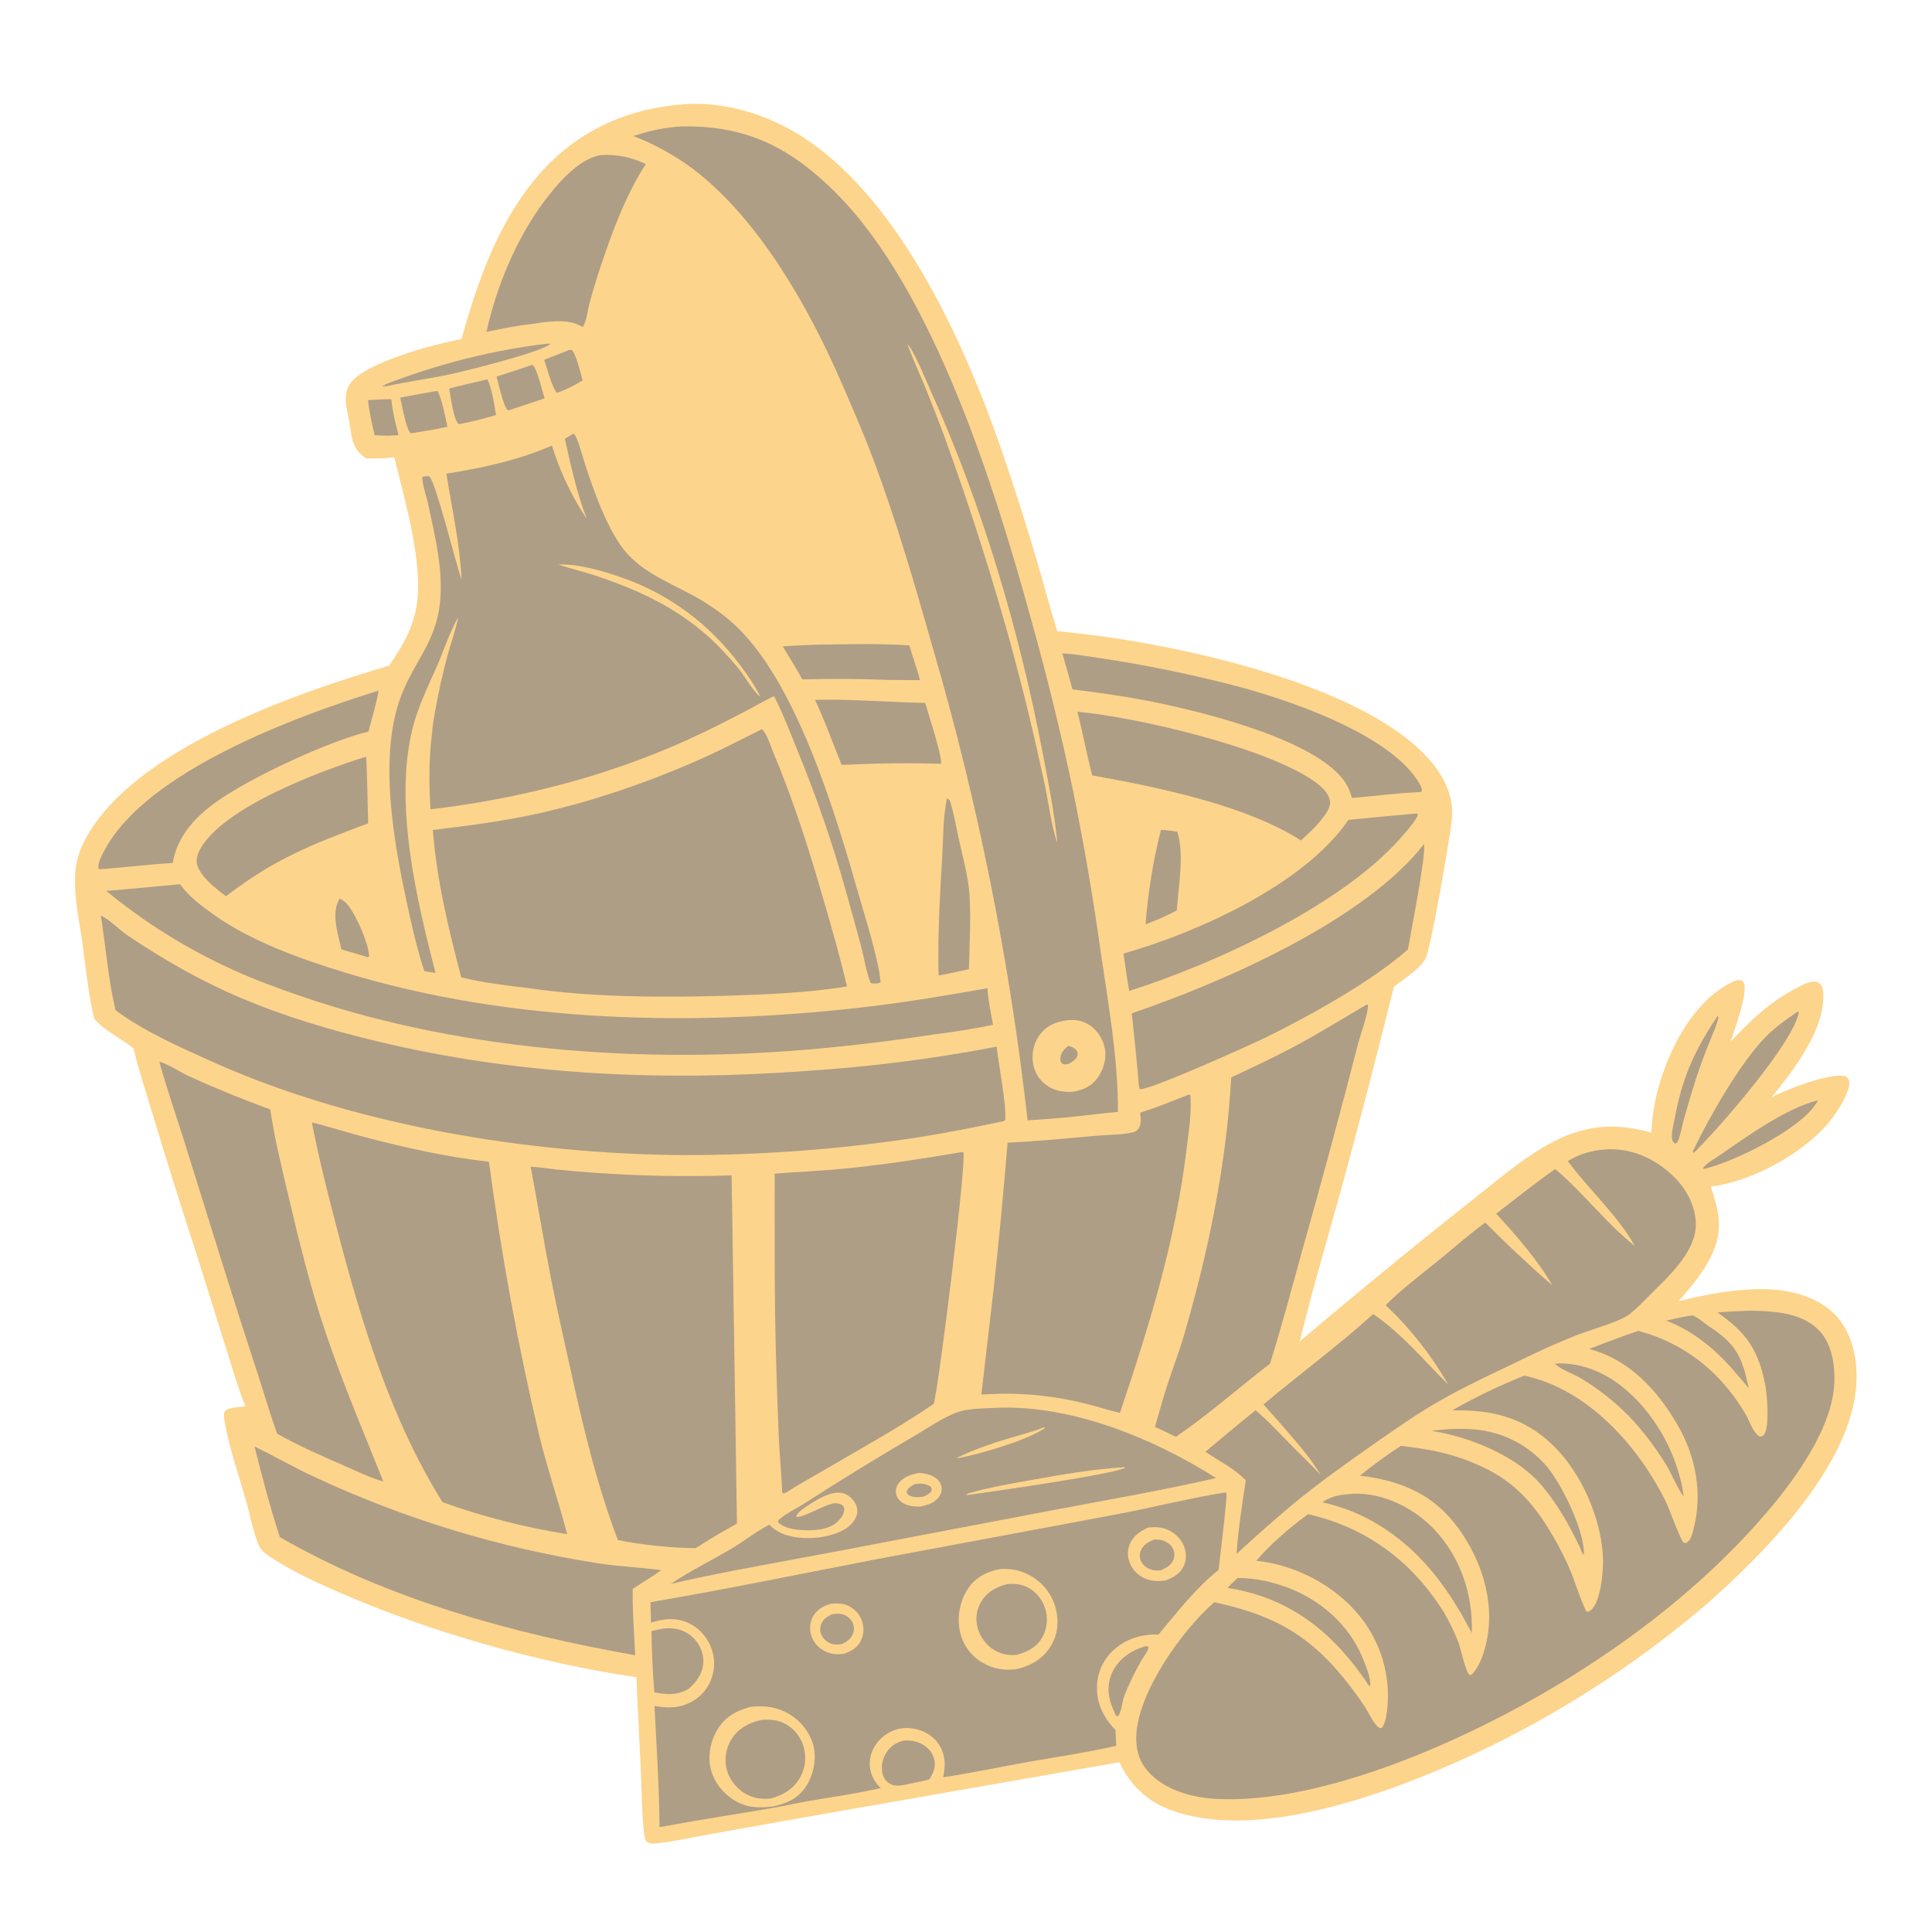
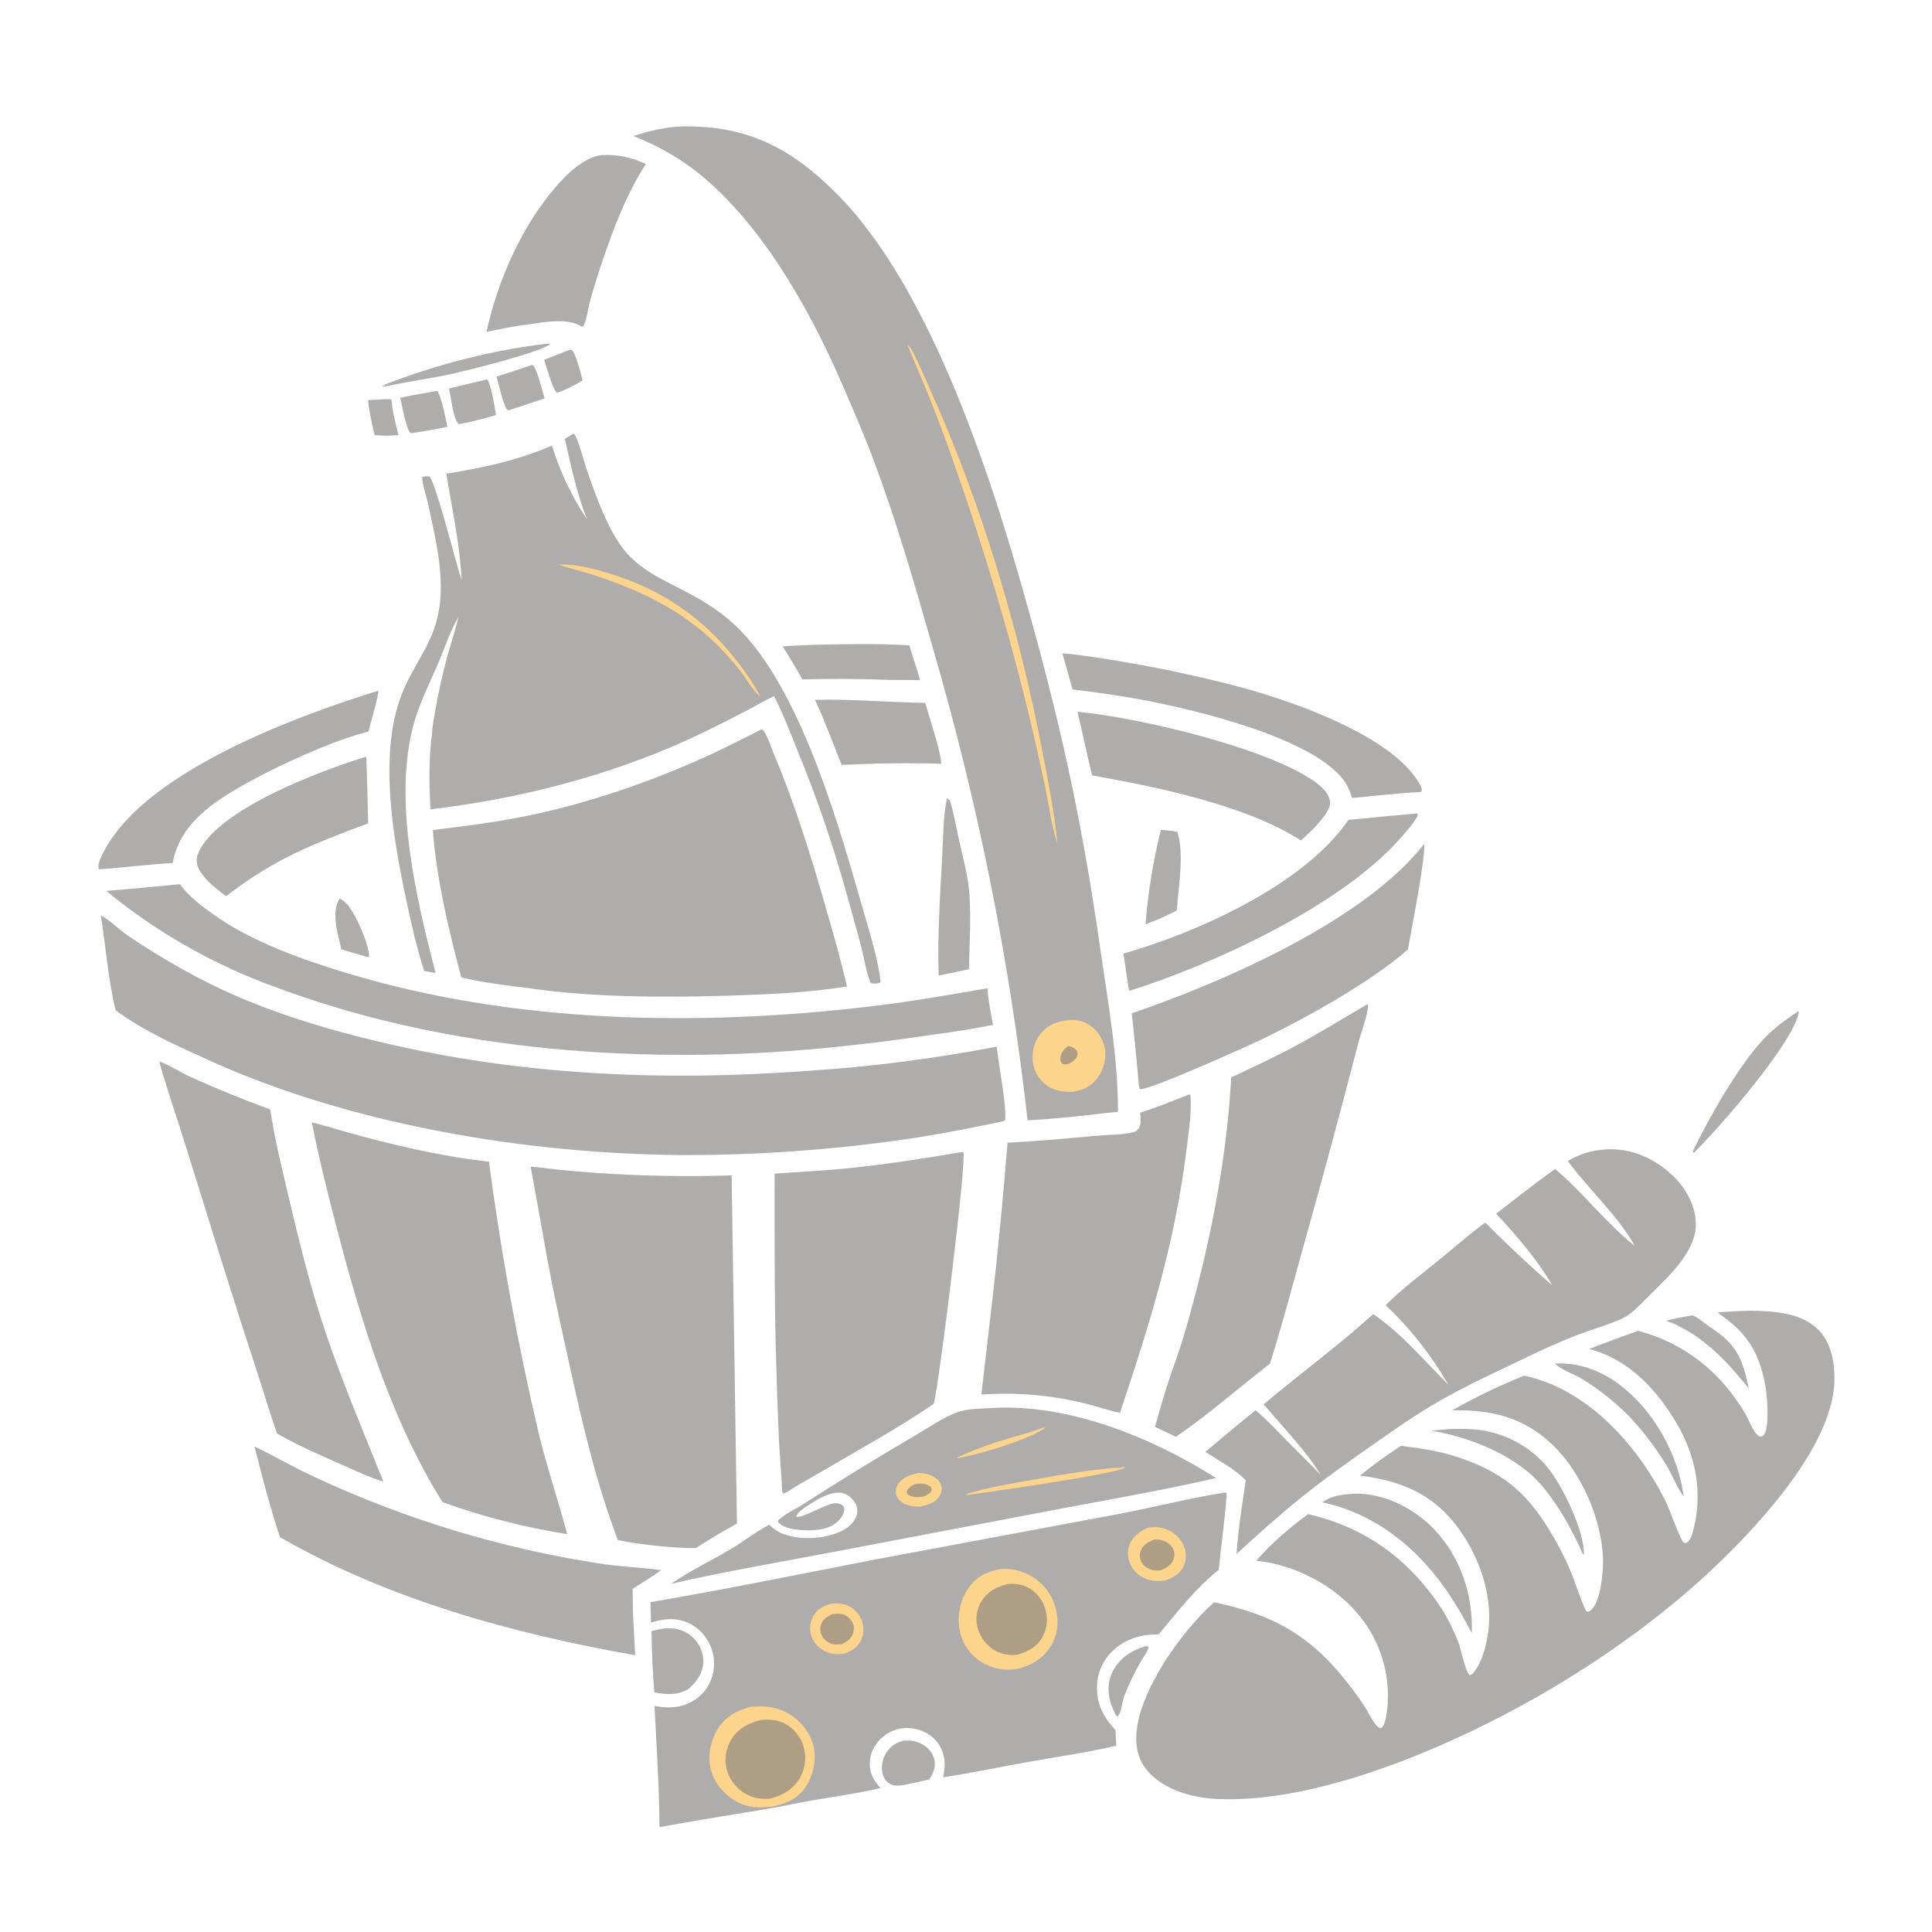
<svg xmlns="http://www.w3.org/2000/svg" width="1024" height="1024" viewBox="0 0 1024 1024" fill="none">
-   <path d="M362.891 55.214C381.186 53.989 400.349 58.902 416.47 67.382C473.585 97.423 510.49 179.832 530.72 238.184C537.486 257.862 543.814 277.687 549.7 297.646C553.32 309.936 556.555 322.33 560.345 334.57C563.255 334.819 566.162 335.103 569.065 335.42C621.225 341.004 725.495 362.273 759.66 405.102C766.73 413.96 770.785 423.912 769.415 435.361C768.275 444.934 758.35 503.56 755.365 508.41C751.785 514.225 744.09 518.815 738.805 523C730.205 557.665 721.221 592.234 711.855 626.7C704.175 654.755 695.755 682.66 688.93 710.93C718.727 685.654 748.95 660.884 779.585 636.63C792.75 626.335 805.555 615.02 820.165 606.8C838.53 596.47 855.035 594.61 875.22 600.31C875.643 591.624 877.081 583.017 879.505 574.665C885.505 554.4 897.72 530.935 917.39 520.84C919.045 519.99 921.195 518.97 923.055 519.71C923.75 519.99 924.14 520.54 924.38 521.25C926.29 526.935 919.4 545.67 917.335 551.935C928.35 540.63 937.285 531.565 951.535 524.045C954.395 522.535 957.8 520.49 961.09 520.255C962.395 520.165 963.77 520.495 964.71 521.455C965.795 522.565 966.205 524.255 966.32 525.75C967.845 545.035 950.64 567.33 938.965 581.55C946.725 577.525 970.565 568.1 978.475 570.54C979.475 571.525 980.015 572.065 980.165 573.515C980.72 578.87 973.245 590.025 969.99 594.105C956.475 611.015 928.12 626.58 906.76 628.865C908.51 634.615 910.495 640.395 910.975 646.425C912.35 663.585 900.09 677.575 889.63 689.695C904.835 685.845 922.14 682.65 937.805 683.365C950.71 683.96 964.71 687.905 973.59 697.845C982.19 707.465 984.685 721.46 983.885 733.985C981.12 777.285 934.685 823.75 903.795 850.885C865.704 883.286 823.362 910.326 777.945 931.255C735.99 950.49 665.97 976.56 620.085 959.2C607.91 954.59 598.7 945.835 593.335 934.01L426.904 963.125L375.67 972.27C366.712 973.88 357.473 975.95 348.449 977.005C346.646 977.215 344.152 977.405 342.708 976.085C341.528 975.005 341.29 971.185 341.131 969.53C340.134 959.145 340.122 948.48 339.65 938.05C338.909 921.695 337.92 905.34 337.327 888.98C284.839 881.265 226.778 864.745 178.326 843.36C166.337 838.07 153.422 832.155 142.608 824.785C140.757 823.525 138.717 821.98 137.649 819.965C134.784 814.565 132.564 803.13 130.8 796.875C126.918 783.1 122.038 769.16 119.365 755.12C119.06 753.52 118.167 749.22 119.171 748.035C121.099 745.755 127.129 745.795 130.034 745.44C126.409 736.19 123.605 726.64 120.606 717.175L104.152 664.61C96.029 639.76 88.2 614.815 80.668 589.78C77.284 578.49 73.454 567.205 70.808 555.725C64.06 550.215 55.886 546.625 49.964 540.065C46.841 527.075 45.489 513.125 43.672 499.876C41.998 487.672 38.968 474.788 39.896 462.443C40.383 455.952 42.227 450.338 45.314 444.611C71.214 396.57 157.208 367.308 206.307 352.758C208.134 350.036 209.913 347.282 211.641 344.497C216.134 337.125 219.426 329.566 220.823 321.001C224.502 298.441 214.357 264.553 208.971 242.377C203.98 242.974 199.066 243.079 194.046 242.938C189.86 240.023 187.712 237.301 186.587 232.204C185.933 229.24 185.602 226.199 185.05 223.213C183.867 216.812 181.473 209.409 185.465 203.519C193.312 191.944 231.016 182.196 244.596 179.719C253.174 148.925 264.31 117.045 285.633 92.567C305.89 69.312 332.402 57.384 362.891 55.214Z" fill="#FDD48B" />
  <path d="M200.982 211.78C203.102 211.57 205.275 211.617 207.406 211.577C208.063 218.137 209.551 224.28 211.233 230.633L205.135 230.933C202.956 230.912 200.77 230.773 198.592 230.68C197.099 224.538 195.723 218.348 195.06 212.056L200.982 211.78Z" fill="#888383" fill-opacity="0.67" />
  <path d="M301.698 185.484L302.959 185.425C305.353 187.39 307.81 198.233 308.819 201.604C304.474 204.277 300.185 206.511 295.341 208.148L295.151 208.15C292.602 205.645 289.762 194.521 288.437 190.701L301.698 185.484Z" fill="#888383" fill-opacity="0.67" />
  <path d="M180.07 476.208L180.368 476.388C181.33 476.958 182.311 477.545 183.128 478.318C188.06 482.984 195.72 500.625 195.635 507.065L194.816 507.3C190.206 505.86 185.548 504.555 180.915 503.19C179.236 495.07 175.199 483.756 180.07 476.208Z" fill="#888383" fill-opacity="0.67" />
  <path d="M607.235 872.475C607.73 872.515 608.23 872.69 608.715 872.815C608.66 875.12 606.16 878.055 604.99 880.09C601.443 886.14 598.384 892.463 595.845 899C594.72 901.905 594.5 907.54 592.415 909.69L591.475 909.275C590.435 907.06 589.435 904.835 588.69 902.5C586.84 896.7 587.135 890.61 590.105 885.23C593.825 878.5 600.05 874.58 607.235 872.475Z" fill="#888383" fill-opacity="0.67" />
-   <path d="M910.385 538.455L910.325 538.415L910.83 539.315C909.755 543.81 907.66 548.205 905.965 552.515C903.442 558.818 901.106 565.194 898.96 571.635C896.673 578.713 894.533 585.838 892.54 593.005C891.525 596.69 890.885 600.795 889.53 604.345C889.04 605.625 888.96 605.655 887.765 606.175C887.235 605.615 886.57 605.155 886.385 604.38C885.6 601.01 887.01 596.2 887.63 592.83C891.64 571.045 898.14 556.725 910.385 538.455Z" fill="#888383" fill-opacity="0.67" />
  <path d="M289.61 182.207C290.506 182.069 290.844 182.096 291.702 182.267C287.859 186.368 247.249 196.541 238.501 198.385C227.134 200.78 215.591 202.344 204.24 204.825L202.637 204.82L203.098 204.23L204.094 204.581L203.785 203.904C230.818 193.352 260.749 185.589 289.61 182.207Z" fill="#888383" fill-opacity="0.67" />
  <path d="M896.94 697.2C899.405 697.695 903.43 701.455 905.8 702.99C920.31 712.38 923.36 719.305 926.89 735.83L920.865 728.715C910.65 716.515 898.18 705.545 883.055 699.965C887.675 698.895 892.24 697.855 896.94 697.2Z" fill="#888383" fill-opacity="0.67" />
  <path d="M281.767 193.478L282.377 193.51C284.597 195.282 287.636 207.842 288.625 211.14L270.139 217.317L269.068 217.417C266.852 215.427 264.139 202.965 263.152 199.575C269.402 197.718 275.58 195.537 281.767 193.478Z" fill="#888383" fill-opacity="0.67" />
  <path d="M231.571 207.21L232.062 207.496C234.707 213.25 235.765 220.052 237.132 226.216C230.809 227.629 224.393 228.588 218.002 229.634C217.916 229.61 217.824 229.604 217.745 229.563C215.42 228.359 212.958 214.212 212.142 210.769C218.6 209.481 225.077 208.294 231.571 207.21Z" fill="#888383" fill-opacity="0.67" />
-   <path d="M963.47 583.175C963.425 583.315 963.4 583.47 963.33 583.605C955.565 598.195 918.62 616.02 902.845 619.66C902.78 619.045 902.72 619.11 903.26 618.365C904.735 616.33 909.34 613.83 911.525 612.31C926.055 602.225 946.425 587.525 963.47 583.175Z" fill="#888383" fill-opacity="0.67" />
  <path d="M258.065 201.121L258.57 201.443C260.923 206.792 261.905 214.193 262.897 219.995C256.333 221.88 249.779 223.676 243.042 224.832C240.067 221.501 239.083 210.638 238.007 205.954C244.645 204.193 251.383 202.715 258.065 201.121Z" fill="#888383" fill-opacity="0.67" />
  <path d="M478.814 922.565C482.651 922.355 485.837 922.725 489.208 924.73C492.136 926.475 494.484 929.26 495.219 932.635C496.099 936.68 494.672 939.85 492.488 943.17C489.588 943.9 486.635 944.48 483.711 945.115C480.325 945.73 475.981 947.21 472.658 945.885C471.597 945.468 470.639 944.826 469.85 944.002C469.061 943.178 468.461 942.193 468.091 941.115C466.876 937.67 467.375 933.285 469.099 930.095C471.328 925.97 474.376 923.805 478.814 922.565Z" fill="#888383" fill-opacity="0.67" />
  <path d="M615.315 439.856C618.275 439.995 621.08 440.343 623.995 440.863C627.845 452.702 624.54 470.105 623.73 482.577C620.76 484.12 617.7 485.496 614.665 486.91L607.17 489.922C608.405 473.363 611.235 455.937 615.315 439.856Z" fill="#888383" fill-opacity="0.67" />
  <path d="M824.07 722.74C836.495 721.9 848.74 726.535 858.54 734C876.605 747.76 889.39 770.675 892.42 793.075C889.96 790.705 885.61 780.43 883.33 776.715C878.28 768.5 872.355 760.445 865.89 753.3C858.145 744.745 847.65 736.255 837.655 730.38C833.695 728.055 827.955 726.185 824.59 723.215C824.415 723.06 824.245 722.9 824.07 722.74Z" fill="#888383" fill-opacity="0.67" />
  <path d="M953.05 536.04L953.425 536.55C950.35 553.13 910.74 598.345 897.7 611.1C897.465 610.865 897.385 610.515 897.25 610.215C905.775 592.38 922.02 563.705 935.815 549.62C940.99 544.34 946.94 540.145 953.05 536.04Z" fill="#888383" fill-opacity="0.67" />
  <path d="M765.05 757.695C769.29 757.29 773.87 757.25 778.125 757.41C793.95 757.99 808.21 764.405 818.875 776.12C827.245 785.31 840.04 811.495 839.5 824.07C838.37 823.145 838.16 822 837.625 820.67C833.215 811.295 828.355 802.295 822.25 793.885C819.1 789.55 815.68 785.305 811.67 781.72C797.775 769.315 776.92 761.28 758.765 758.35L765.05 757.695Z" fill="#888383" fill-opacity="0.67" />
-   <path d="M655.955 836.405C665.12 836.24 675 838.535 683.505 841.86C700.145 848.365 714.61 861.09 721.755 877.65C723.205 881 727.305 890.75 726.05 893.95L724.99 892.68C723.955 890.93 722.755 889.275 721.565 887.625C703.505 862.645 681.555 846.5 650.56 841.595C652.31 839.82 654.15 838.125 655.955 836.405Z" fill="#888383" fill-opacity="0.67" />
  <path d="M351.821 863.155C352.677 863.035 353.62 863.035 354.482 863.025C359.418 862.95 364.097 864.705 367.593 868.22C370.928 871.575 373.001 876.275 372.765 881.04C372.475 886.905 369.254 891.41 364.987 895.135C358.94 898.67 353.391 898.215 346.802 897C345.94 886.183 345.447 875.34 345.322 864.49C347.463 863.925 349.644 863.555 351.821 863.155Z" fill="#888383" fill-opacity="0.67" />
  <path d="M501.925 423.126C502.575 423.442 502.915 423.776 503.44 424.268C505.505 430.729 506.65 437.728 508.105 444.371C510.26 454.199 513.24 464.542 513.865 474.568C514.665 487.425 513.83 500.83 513.555 513.725L508.38 514.8C504.775 515.64 501.115 516.305 497.49 517.04C496.879 495.937 498.228 474.503 499.423 453.433C499.983 443.569 499.81 432.751 501.925 423.126Z" fill="#888383" fill-opacity="0.67" />
  <path d="M431.938 341.727C448.629 341.45 465.343 340.953 482.011 342.078C483.749 348.255 485.978 354.269 487.648 360.482L470.54 360.352C455.344 359.745 440.437 359.714 425.238 360.079C422.036 354.119 418.284 348.387 414.829 342.564C420.529 342.215 426.232 341.936 431.938 341.727Z" fill="#888383" fill-opacity="0.67" />
  <path d="M717.135 791.72C718.28 791.64 719.465 791.67 720.61 791.71C735.245 792.21 750.51 800.215 760.375 810.81C774.31 825.775 780.76 845.335 780.075 865.495L774.4 855.135C772.576 852.066 770.684 849.039 768.725 846.055C752.845 821.63 729.685 802.405 700.815 796.26C706.17 792.595 710.835 792.225 717.135 791.72Z" fill="#888383" fill-opacity="0.67" />
  <path d="M431.977 370.939C451.394 370.435 470.928 372.223 490.353 372.56C492.093 378.527 499.292 400.329 498.789 404.837C481.323 404.197 463.547 404.623 446.09 405.414C441.382 393.847 437.302 382.282 431.977 370.939Z" fill="#888383" fill-opacity="0.67" />
  <path d="M193.988 401.091C194.472 401.932 194.972 433.031 195.148 436.389C165.22 447.561 145.675 455.158 119.83 474.987C117.15 473.149 114.724 471.082 112.261 468.97C109.471 466.269 106.215 463.006 104.828 459.32C103.724 456.388 104.296 453.59 105.678 450.857C117.111 428.259 169.986 408.443 193.988 401.091Z" fill="#888383" fill-opacity="0.67" />
  <path d="M750.09 431.224C750.46 431.142 750.965 431.21 751.345 431.22L751.36 432.515C748.925 436.814 745.285 440.839 742.02 444.532C710.59 480.051 643.48 511.04 598.48 525.205C597.295 518.66 596.525 512.005 595.445 505.43C634.64 494.246 691.045 469.024 714.705 434.571C726.491 433.365 738.287 432.25 750.09 431.224Z" fill="#888383" fill-opacity="0.67" />
  <path d="M200.45 366.095C201.179 367.216 195.982 384.409 195.372 387.7C173.919 392.978 133.859 411.593 115.649 424.312C103.708 432.652 94.11 442.777 91.507 457.433C78.488 458.108 65.549 459.888 52.544 460.744L52.24 460.32C51.641 457.564 54.052 453.174 55.346 450.731C77.592 408.756 156.984 379.579 200.45 366.095Z" fill="#888383" fill-opacity="0.67" />
  <path d="M563.065 346.286C570.005 346.696 577.095 347.947 583.985 348.953C606.668 352.412 629.168 356.978 651.405 362.634C680.35 369.855 737.24 388.771 752.455 415.5C753.235 416.867 753.85 418.015 753.445 419.568L752.115 419.85C740.315 420.386 728.38 421.907 716.6 422.948C715.47 419.211 714.215 416.112 711.78 412.997C694.45 390.854 634.32 376.45 607.02 371.203C594.235 368.746 581.35 367.038 568.445 365.377C566.73 358.995 564.86 352.646 563.065 346.286Z" fill="#888383" fill-opacity="0.67" />
  <path d="M318.662 82.201C327.39 81.748 334.413 83.296 342.334 86.95C333.455 100.507 327.216 115.889 321.831 131.112C318.33 141.008 314.991 151.065 312.307 161.217C311.481 164.342 310.758 170.896 308.851 173.319C308.559 173.171 308.256 173.043 307.974 172.877C300.784 168.64 289.803 170.49 281.883 171.733C273.816 172.533 265.788 174.291 257.852 175.894C263.097 151.863 273.807 126.189 288.579 106.514C295.319 97.535 306.815 83.871 318.662 82.201Z" fill="#888383" fill-opacity="0.67" />
  <path d="M571.08 377.258C602.38 380.079 670.32 395.966 696.215 413.861C699.835 416.364 704.31 420.075 704.94 424.711C705.53 429.054 700.3 434.451 697.735 437.548C695.145 440.318 692.32 442.868 689.55 445.454C660.025 426.587 613.175 417.127 578.9 410.99C576.01 399.816 573.865 388.461 571.08 377.258Z" fill="#888383" fill-opacity="0.67" />
  <path d="M754.765 447.371C755.86 453.8 747.78 493.908 746.235 503.205C727.33 520.005 693.485 538.86 670.29 550.145C662.315 554.025 607.945 578.55 604.075 577.215L603.635 575.515C602.555 562.685 601.296 549.87 599.86 537.075C647.96 520.695 723.095 488 754.765 447.371Z" fill="#888383" fill-opacity="0.67" />
  <path d="M134.892 766.68C145.632 771.815 155.848 777.865 166.71 782.84C214.384 805.083 264.96 820.481 316.94 828.575C328.016 830.335 339.29 830.715 350.407 832.2C345.647 835.775 340.326 838.865 335.319 842.105C335.292 849.018 335.488 855.93 335.907 862.83L336.634 877.3C271.872 865.89 205.653 847.765 148.344 814.69C143.147 798.97 138.959 782.73 134.892 766.68Z" fill="#888383" fill-opacity="0.67" />
  <path d="M84.4 562.625C90.074 564.47 95.271 568.225 100.719 570.68C114.67 577.022 128.864 582.813 143.27 588.04C145.457 603.34 149.233 618.43 152.767 633.465C158.464 657.695 164.487 682.25 172.435 705.85C181.524 732.845 192.652 758.795 203.162 785.215C196.18 783.285 189.397 779.91 182.762 777.005C170.675 771.715 158.366 766.385 146.883 759.855C143.496 750.54 140.741 740.975 137.69 731.54C131.031 711.237 124.507 690.89 118.118 670.5L97.651 604.89C93.222 590.81 88.345 576.85 84.4 562.625Z" fill="#888383" fill-opacity="0.67" />
  <path d="M94.296 468.744C94.685 468.634 95.104 468.719 95.508 468.74C100.089 475.229 107.005 480.325 113.429 484.891C133.339 499.043 159.472 508.33 182.682 515.42C271.547 542.58 370.244 544.29 462 533.345C482.536 530.895 503 527.325 523.375 523.8C523.725 530.22 525.205 536.845 526.315 543.18C515.963 545.281 505.534 546.98 495.051 548.275C478.211 550.87 461.307 553.027 444.355 554.745C351.141 564.6 248.664 558.59 159.652 528.045C147.311 523.81 134.864 519.28 123.011 513.805C99.054 502.918 76.633 488.927 56.325 472.193C68.989 471.193 81.647 469.929 94.296 468.744Z" fill="#888383" fill-opacity="0.67" />
  <path d="M526.83 746.22C567.1 744.125 611.09 762.185 644.55 783.385C616.75 789.795 588.4 794.695 560.36 799.985L441.166 822.675C417.914 827.085 394.554 831.125 371.395 835.99C366.087 837.051 360.805 838.232 355.551 839.535C365.797 832.53 377.001 827.19 387.636 820.85C394.467 816.78 400.634 811.8 407.735 808.135C410.136 810.505 412.537 812.1 415.742 813.25C424.788 816.495 437.882 815.64 446.434 811.27C449.746 809.575 453.031 806.7 454.095 803.01C454.75 800.74 454.343 798.46 453.127 796.45C451.645 794.005 449.087 791.81 446.211 791.29C440.566 790.275 433.524 794.44 428.995 797.445C426.939 798.81 422.526 801.36 422.022 803.84C424.745 805.145 437.611 797.085 442.247 796.77C444.026 796.65 445.6 796.995 446.95 798.185C447.373 799.045 447.513 799.49 447.446 800.475C447.287 802.84 445.315 805.28 443.622 806.78C438.747 811.085 430.667 811.38 424.463 810.94C420.512 810.66 415.098 809.8 412.375 806.68L412.436 805.865C416.222 802.235 421.162 800.17 425.534 797.38C445.163 784.715 465.072 772.491 485.247 760.715C492.046 756.75 499.489 751.495 506.81 748.735C512.89 746.45 520.39 746.605 526.83 746.22Z" fill="#888383" fill-opacity="0.67" />
  <path d="M553.295 756.5L553.785 756.545L553.525 757.165C543.52 763.615 519.83 770.62 508.025 772.81L507.475 772.855L507.42 772.54C516.39 768.225 525.73 765.02 535.255 762.17C541.245 760.38 547.51 758.86 553.295 756.5Z" fill="#FDD48B" />
  <path d="M594.84 777.735C596.03 777.58 595.495 777.5 596.46 777.86C592.39 781.09 523.535 790.95 513.62 792.27L512.33 792.435L511.98 792.135L512.505 792.955L512.66 791.69C524.12 788.35 535.86 786.36 547.59 784.26C563.195 781.47 579.005 778.755 594.84 777.735Z" fill="#FDD48B" />
  <path d="M487.255 780.655C489.833 780.865 492.213 781.31 494.538 782.5C496.497 783.505 498.27 785.195 498.881 787.365C499.413 789.255 499.047 791.235 498.006 792.88C495.613 796.665 491.736 797.615 487.667 798.555C484.696 798.505 481.836 798.37 479.139 796.95C477.181 795.915 475.549 794.285 475.004 792.085C474.511 790.09 475.061 787.99 476.211 786.325C478.746 782.65 483.099 781.415 487.255 780.655Z" fill="#FDD48B" />
  <path d="M484.841 786.595C488.263 786.225 490.25 786.1 493.251 787.925C493.929 789.115 493.942 789.05 493.651 790.385C492.496 791.91 491.158 792.45 489.451 793.25C486.326 793.64 483.992 793.865 481.205 792.19C480.85 791.53 480.454 791.22 480.66 790.445C481.174 788.52 483.26 787.535 484.841 786.595Z" fill="#888383" fill-opacity="0.67" />
  <path d="M724.425 532.4L725.04 532.63C725.41 536.57 721.14 548.09 719.98 552.555C710.564 589.038 700.743 625.415 690.52 661.68C684.85 682.075 679.475 702.6 673.105 722.79C656.425 735.625 640.675 749.645 623.255 761.545L617.35 758.695L612.125 756.29C614.48 748.095 616.78 739.85 619.47 731.755C622.135 723.74 625.155 715.91 627.525 707.79C640.42 663.635 650.085 617.045 652.57 571.035C664.38 565.54 676.2 559.99 687.665 553.795C700.1 547.075 712.225 539.55 724.425 532.4Z" fill="#888383" fill-opacity="0.67" />
  <path d="M630.415 580.025L630.975 580.745C631.665 589.765 629.985 600.165 628.895 609.14C622.925 658.2 609.28 702.23 593.585 748.885C587.685 747.54 581.875 745.565 575.98 744.11C561.319 740.381 546.238 738.558 531.11 738.685L520.145 739.1L526.565 683.88C529.431 657.841 531.919 631.761 534.03 605.65C550.07 604.875 566.015 603.32 582.005 601.9C587.875 601.375 595.23 601.55 600.84 600.035C601.82 599.77 602.385 599.345 603.08 598.605C605.2 596.345 604.53 592.525 604.305 589.725C613.15 586.995 621.795 583.39 630.415 580.025Z" fill="#888383" fill-opacity="0.67" />
  <path d="M509.405 610.685L510.6 610.75C512.445 614.885 497.682 734.42 494.904 744.045C477.181 756.24 458.011 766.745 439.458 777.64L422.793 787.255C420.27 788.73 417.964 790.545 415.251 791.66L414.601 790.91C414.187 781.49 413.303 772.07 412.819 762.65C412.191 748.086 411.681 733.517 411.289 718.945C410.391 686.695 410.602 654.335 410.579 622.07C423.047 621.1 435.512 620.58 447.966 619.35C468.592 617.31 488.976 614.15 509.405 610.685Z" fill="#888383" fill-opacity="0.67" />
  <path d="M165.295 594.88C174.582 597.21 183.749 600.17 193.016 602.615C214.418 608.26 237.139 613.305 259.159 615.755C265.561 664.242 274.383 712.379 285.592 759.985C289.961 777.94 295.903 795.325 300.621 813.145C278.12 809.564 256.003 803.889 234.558 796.195C207.263 752.58 191.62 701.13 178.701 651.625C173.78 632.77 169.02 614.025 165.295 594.88Z" fill="#888383" fill-opacity="0.67" />
  <path d="M281.279 618.415C285.819 618.555 290.504 619.39 295.031 619.875C302.075 620.61 309.132 621.212 316.2 621.68C340.02 623.323 363.909 623.756 387.774 622.975L390.607 807.505L382.647 812.005C377.943 814.71 373.359 817.67 368.741 820.52C356.867 820.6 339.095 818.68 327.484 816.275C316.439 787.23 309.134 756.65 302.501 726.33C299.052 710.57 295.403 694.805 292.301 678.97C288.357 658.83 285.072 638.58 281.279 618.415Z" fill="#888383" fill-opacity="0.67" />
  <path d="M851.06 609.215C852.075 609.13 853.105 609.135 854.125 609.14C867.085 609.215 878.97 615.315 887.945 624.455C894.365 630.995 899.165 640.555 898.805 649.905C898.265 663.99 884.03 676.86 874.695 686.145C871.015 689.805 867.34 693.875 863.14 696.93C858.03 700.65 841.865 705.18 834.805 707.99C825.511 711.734 816.358 715.82 807.365 720.24C792.445 727.42 777.04 734.445 762.68 742.695C750.92 749.45 739.915 757.145 728.81 764.91C715.3 774.355 701.785 783.935 688.945 794.28C677.375 803.61 666.335 813.61 655.375 823.64C656.305 810.525 658.335 797.605 660.28 784.61C654.785 778.705 645.685 774.01 638.87 769.51C647.632 762.041 656.498 754.695 665.465 747.475C672.14 753.08 678.07 759.56 684.185 765.765C689.445 771.105 694.89 776.255 699.995 781.75C694.655 772.83 687.435 764.61 680.63 756.79C677.021 752.616 673.382 748.468 669.715 744.345C688.885 728.23 709.255 713.32 727.82 696.495C743.11 706.89 754.6 720.99 767.625 733.885C758.665 718.32 747.491 704.139 734.455 691.785C742.86 683.295 752.69 675.975 761.94 668.45C770.355 661.605 778.45 654.405 787.195 647.98C798.5 659.39 810.605 670.66 822.68 681.245C816.195 669.285 802.475 653.38 792.995 643.275C803.34 635.285 813.59 627.155 824.245 619.58C839.185 632.17 851.22 648.3 866.5 660.4C857.765 644.59 841.71 630.07 830.965 615.385C837.585 611.44 843.4 609.81 851.06 609.215Z" fill="#888383" fill-opacity="0.67" />
  <path d="M53.444 485.207C58.529 487.761 62.734 492.474 67.451 495.67C85.994 508.23 105.995 519.68 126.613 528.495C150.342 538.64 175.264 546.02 200.319 552.02C275.471 570.02 351.642 573.285 428.491 567.55C461.983 565.366 495.306 561.091 528.265 554.75C529.215 564.285 533.59 585.625 532.755 593.74L531.865 594.24C515.225 597.78 498.62 601.065 481.778 603.555C441.773 609.433 401.387 612.328 360.953 612.215C279.174 611.53 186.752 596.235 112.017 562.52C94.846 554.77 76.443 546.71 61.243 535.435C57.346 519.04 56.072 501.85 53.444 485.207Z" fill="#888383" fill-opacity="0.67" />
  <path d="M403.859 386.463C406.564 389.048 408.49 395.573 410.003 399.176C420.615 424.441 428.703 449.986 436.315 476.276C440.787 491.721 445.304 507.195 448.906 522.87C427.901 526.205 406.326 527.115 385.091 527.755C351.935 528.745 313.175 528.65 280.381 523.755C268.436 522.37 256.199 520.84 244.495 518.065C237.739 492.501 231.458 466.34 229.403 439.921C247.322 437.733 265.075 435.516 282.752 431.712C313.206 425.158 344.326 414.443 372.732 401.698C383.246 396.981 393.533 391.588 403.859 386.463Z" fill="#888383" fill-opacity="0.67" />
  <path d="M303.873 229.856C304.506 230.225 304.788 230.559 305.114 231.25C307.414 236.134 308.783 242.202 310.506 247.363C314.944 260.65 320.771 277.116 328.706 288.706C338.054 302.361 352.928 307.803 366.87 315.376C374.078 319.292 380.803 323.712 387.044 329.054C421.859 358.855 443.208 432.529 455.66 476.009C459.001 487.675 465.867 509.3 466.707 520.62C466.59 520.685 466.479 520.765 466.356 520.82C464.958 521.445 462.95 521.485 461.512 521.045C459.174 515.59 458.28 508.945 456.797 503.17C454.114 492.732 451.108 482.377 448.247 471.985C441.244 446.925 432.766 422.3 422.859 398.239C418.883 388.384 415.089 378.419 410.262 368.941C405.467 371.192 400.873 373.939 396.175 376.395C385.448 382.002 374.597 387.543 363.562 392.517C320.965 411.713 274.457 423.489 228.151 428.967C227.431 415.481 227.199 401.982 229.03 388.563C229.133 384.8 230.007 380.698 230.629 376.978C232.39 366.906 234.619 356.92 237.308 347.054C239.149 340.403 241.488 333.882 242.902 327.12C238.284 335.056 235.462 344.209 231.794 352.627C226.948 363.748 221.511 374.487 218.594 386.35C208.785 426.249 220.714 476.541 230.853 515.725L224.902 514.735C220.798 502.305 217.928 489.197 215.205 476.405C208.341 444.162 200.644 399.856 212.754 368.419C219.619 350.597 230.83 340.437 233.133 320.037C235.138 302.277 230.555 284.152 226.848 266.891C225.977 262.835 223.756 256.701 223.787 252.803C225.022 252.324 226.278 252.415 227.58 252.412C231.143 256.311 241.501 298.137 244.65 307.447C243.818 288.705 239.532 269.61 236.594 251.066C256.052 247.915 274.345 244.053 292.545 236.175C296.629 249.568 303.202 263.597 311.078 275.119C305.661 261.283 302.658 247.045 299.377 232.603L303.873 229.856Z" fill="#888383" fill-opacity="0.67" />
  <path d="M296.004 299.19C307.024 298.874 319.179 302.542 329.557 306.136C355.023 314.953 376.207 331.028 392.299 352.558C396.238 357.827 400.083 363.285 402.966 369.211C399.943 367.466 394.546 358.245 391.974 355.024C389.448 351.86 386.729 348.827 383.99 345.845C364.81 324.963 341.263 313.494 314.79 304.819C308.582 302.785 302.145 301.39 296.004 299.19Z" fill="#FDD48B" />
  <path d="M358.331 67.208C360.08 67.058 361.835 66.986 363.59 66.993C397.167 66.894 419.941 79.127 443.217 102.406C494.843 154.039 527.615 259.281 546.7 329.026C555.012 358.662 562.334 388.568 568.655 418.692C574.434 446.959 579.323 475.401 583.315 503.975C587.435 532.035 592.585 560.915 592.55 589.325C584.74 589.98 576.93 591.05 569.12 591.83C560.979 592.685 552.818 593.338 544.645 593.79C535.085 508.752 518.197 424.699 494.169 342.568C484.668 309.077 474.914 275.471 462.639 242.87C457.397 228.946 451.345 215.096 445.397 201.457C428.42 162.528 402.157 116.288 367.976 90.054C358.1 82.588 347.229 76.539 335.679 72.08C343.202 69.713 350.448 67.843 358.331 67.208Z" fill="#888383" fill-opacity="0.67" />
  <path d="M480.912 182.346C484.263 185.447 491 202.1 493.38 207.375C520.29 267.001 539.98 333.384 552.345 397.538C555.46 413.707 558.8 430.231 560.4 446.633C557.795 440.43 555.305 423.033 553.655 415.527C548.654 391.957 543.013 368.528 536.74 345.264C526.259 306.882 514.209 268.946 500.62 231.551C497.077 222.01 493.369 212.531 489.499 203.117C486.62 196.216 483.44 189.382 480.912 182.346Z" fill="#FDD48B" />
  <path d="M566.355 540.675C570.236 540.267 574.141 541.189 577.43 543.29C581.67 545.995 584.685 550.85 585.61 555.755C586.62 561.14 584.885 567.07 581.64 571.42C578.285 575.925 573.935 577.825 568.52 578.675C563.23 578.91 558.375 578.12 554.09 574.78C550.165 571.72 547.835 567.205 547.355 562.275C546.85 557.075 548.34 551.73 551.685 547.695C555.615 542.96 560.485 541.345 566.355 540.675Z" fill="#FDD48B" />
  <path d="M566.14 554.37C568.305 554.795 569.625 555.44 570.925 557.22C571.145 558.11 571.285 558.72 570.98 559.63C570.27 561.74 568.395 562.735 566.6 563.795C565.08 564.165 564.665 564.345 563.125 563.9C562.29 562.91 561.905 562.34 562.02 560.99C562.275 557.975 563.935 556.195 566.14 554.37Z" fill="#888383" fill-opacity="0.67" />
  <path d="M648.425 791.19C648.925 791.105 649.53 791.155 650.04 791.15C650.71 792.6 646.37 827.235 645.895 832.1C633.94 841.505 623.775 854.695 614.045 866.33C605.125 866.105 596.895 868.46 590.225 874.57C587.538 876.994 585.373 879.94 583.861 883.228C582.349 886.516 581.522 890.077 581.43 893.695C581.15 903.12 584.98 910.32 591.225 917L591.63 925.31C576.435 928.815 560.825 931.04 545.47 933.77C530.29 936.47 515.145 939.68 499.905 942.005C500.22 940.28 500.49 938.53 500.655 936.785C501.12 931.815 499.496 926.495 496.222 922.72C492.511 918.445 486.803 916.065 481.198 915.89C475.772 915.725 470.6 917.88 466.726 921.655C463.183 925.11 461.034 929.66 460.986 934.64C460.935 939.935 463.17 944.005 466.762 947.695C454.391 950.595 441.763 952.3 429.251 954.455C422.677 955.59 416.175 957.1 409.604 958.235C391.082 961.45 372.529 964.175 354.038 967.64L349.568 968.39C349.39 947.005 347.962 925.59 346.901 904.23C351.848 905.015 356.353 905.405 361.247 904.1C367.446 902.45 372.632 898.5 375.694 892.84C377.2 890.045 378.123 886.974 378.405 883.811C378.688 880.649 378.325 877.463 377.339 874.445C375.408 868.44 371.052 863.21 365.355 860.445C358.669 857.195 351.871 857.805 345.046 860.045L344.774 849.185C385.035 842.325 425.128 834.055 465.23 826.295L591.14 802.765C610.28 799.2 629.205 794.29 648.425 791.19Z" fill="#888383" fill-opacity="0.67" />
  <path d="M440.283 850.05C443.446 849.78 446.557 849.695 449.503 851.06C452.994 852.68 455.664 855.575 456.893 859.24C458.007 862.56 457.914 866.32 456.334 869.475C454.327 873.49 451.267 875.14 447.209 876.56C443.677 877.05 440.358 876.815 437.141 875.145C433.738 873.375 431.077 870.415 429.944 866.725C428.932 863.425 429.269 859.71 430.958 856.695C433.034 852.985 436.343 851.22 440.283 850.05Z" fill="#FDD48B" />
  <path d="M440.981 855.565C442.718 855.345 444.676 855.13 446.396 855.545C448.486 856.05 450.471 857.6 451.557 859.44C452.677 861.34 452.885 863.56 452.182 865.64C451.164 868.66 448.838 870.16 446.098 871.465C444.631 871.545 443.009 871.745 441.56 871.485C439.242 871.06 436.87 869.195 435.715 867.185C435.182 866.277 434.855 865.264 434.756 864.216C434.657 863.168 434.789 862.111 435.142 861.12C436.164 858.195 438.336 856.88 440.981 855.565Z" fill="#888383" fill-opacity="0.67" />
  <path d="M608.645 809.6C612.03 809.275 615.14 809.295 618.33 810.565C622.415 812.19 625.84 815.345 627.5 819.445C628.815 822.715 628.96 826.475 627.54 829.74C625.625 834.125 621.945 836.075 617.71 837.68C614.965 838.1 611.92 838.145 609.215 837.43C605.045 836.335 601.42 833.65 599.43 829.785C597.685 826.405 597.26 822.535 598.59 818.935C600.345 814.18 604.21 811.54 608.645 809.6Z" fill="#FDD48B" />
  <path d="M611.565 816.025C613.065 815.95 614.73 816 616.17 816.45C618.555 817.2 620.81 818.75 621.835 821.095C622.635 822.915 622.655 824.795 621.935 826.645C620.685 829.835 617.935 831.115 614.975 832.39C613.625 832.4 612.18 832.44 610.86 832.13C608.43 831.55 606.035 829.99 604.875 827.73C603.975 825.965 603.9 823.93 604.575 822.075C605.79 818.76 608.53 817.385 611.565 816.025Z" fill="#888383" fill-opacity="0.67" />
  <path d="M530.14 831.635C535.955 831.21 541.41 832.385 546.475 835.33C553.14 839.195 557.78 845.33 559.65 852.83C561.335 859.6 560.62 866.525 556.915 872.53C552.875 879.075 546.67 882.74 539.385 884.53C532.808 885.745 526.013 884.484 520.31 880.99C517.378 879.208 514.843 876.845 512.859 874.046C510.875 871.247 509.485 868.071 508.775 864.715C507.125 857.05 508.77 848.28 513.205 841.82C517.39 835.725 523.095 832.98 530.14 831.635Z" fill="#FDD48B" />
  <path d="M534.05 839.56C537.695 839.33 540.91 839.55 544.27 841.145C548.78 843.285 552.11 847.255 553.76 851.935C554.654 854.427 555.024 857.077 554.847 859.719C554.671 862.361 553.952 864.938 552.735 867.29C549.765 872.935 544.975 875.325 539.15 877.045C534.955 877.465 531.21 876.945 527.48 874.865C522.785 872.245 519.405 867.63 518.075 862.45C517.486 860.148 517.366 857.75 517.725 855.4C518.083 853.051 518.911 850.797 520.16 848.775C523.365 843.5 528.275 841.02 534.05 839.56Z" fill="#888383" fill-opacity="0.67" />
  <path d="M398.023 904.605C405.377 903.935 412.129 904.72 418.554 908.635C424.765 912.425 429.764 918.875 431.318 926.02C432.822 932.94 430.997 941.16 427.075 947.02C422.755 953.48 416.868 955.9 409.607 957.47C402.814 958.225 396.986 958.38 390.712 955.05C384.202 951.595 378.874 945.445 376.909 938.295C374.954 931.185 376.357 923.295 380.069 916.985C384.277 909.84 390.325 906.69 398.023 904.605Z" fill="#FDD48B" />
  <path d="M403.614 911.57C408.099 911.305 411.951 911.445 416.064 913.595C418.401 914.843 420.468 916.54 422.147 918.589C423.826 920.638 425.084 922.999 425.849 925.535C426.687 928.234 426.971 931.074 426.685 933.885C426.398 936.696 425.547 939.421 424.182 941.895C420.665 948.22 415.017 951.54 408.228 953.33C403.869 953.57 400.148 953.27 396.139 951.275C393.546 949.966 391.247 948.142 389.382 945.916C387.517 943.69 386.124 941.107 385.289 938.325C383.684 932.92 384.66 926.875 387.542 922.07C391.135 916.08 397.024 913.09 403.614 911.57Z" fill="#888383" fill-opacity="0.67" />
  <path d="M925.685 694.735C926.498 694.716 927.312 694.711 928.125 694.72C940.325 694.86 955.38 695.805 964.29 705.32C971.01 712.485 972.625 723.52 972.23 732.96C970.775 767.925 929.145 811.86 904.615 834.465C880.485 856.705 852.885 876.63 824.75 893.51C777.025 922.135 701.775 956.115 645.245 953.5C632.11 952.895 617.435 948.98 608.395 938.8C603.32 933.08 601.78 926.105 602.32 918.67C603.96 895.895 626.455 864.2 643.55 849.23C658.74 852.455 673.325 857.06 686.44 865.59C695.895 871.74 703.995 879.515 711.17 888.19C715.375 893.28 719.535 898.725 723.15 904.245C725.09 907.21 726.545 910.6 728.695 913.415C729.675 914.695 730.275 915.525 731.795 916.02L732.81 915.35C734.48 912.335 734.97 908.565 735.33 905.175C737.013 887.621 731.714 870.11 720.58 856.435C707.515 840.285 686.4 829.315 665.79 827.225C674.08 817.855 683.24 809.89 693.33 802.53C724.315 809.64 748.17 827.43 765.09 854.22C768.124 859.35 770.741 864.716 772.915 870.265C774.295 873.765 776.67 886.105 778.98 887.89L780.175 887.45C785.36 882.08 787.96 871.71 788.85 864.48C791.33 844.355 783.355 823 770.93 807.34C757.995 791.035 740.925 784.53 720.81 782.135C727.705 776.52 735.07 771.165 742.535 766.325C752.94 767.565 763.36 769.155 773.315 772.535C795.585 780.095 808.485 790.295 820.71 810.175C825.193 817.369 829.108 824.902 832.42 832.705C835.355 839.71 837.38 847.215 840.74 854.015L841.745 854.28C842.415 853.965 842.55 853.94 843.195 853.425C848.31 849.37 849.735 833.42 849.645 827.255C849.34 805.96 838.34 780.655 822.985 765.9C807.51 751.025 790.625 747.16 769.71 747.515C781.495 740.73 795.29 734.14 807.915 729.12C841.34 736.25 867.765 765.79 882.59 795.215C884.885 799.77 890.125 814.96 892.27 817.565C892.97 817.76 893.285 818.04 893.975 817.665C896.03 816.545 896.93 813.085 897.485 810.98C902.61 791.58 898.9 771.925 888.89 754.815C878.185 736.52 863.355 720.455 842.21 714.98C850.91 711.75 859.55 708.28 868.37 705.385C893.215 711.985 912.515 727.73 925.32 749.81C927.435 753.455 928.95 758.96 932.475 761.345C933.525 761.385 934.04 761.5 934.81 760.615C938.13 756.815 936.585 739.21 935.635 734.19C932.14 715.7 925.505 706.095 910.24 695.63C915.385 695.185 920.525 694.95 925.685 694.735Z" fill="#888383" fill-opacity="0.67" />
</svg>